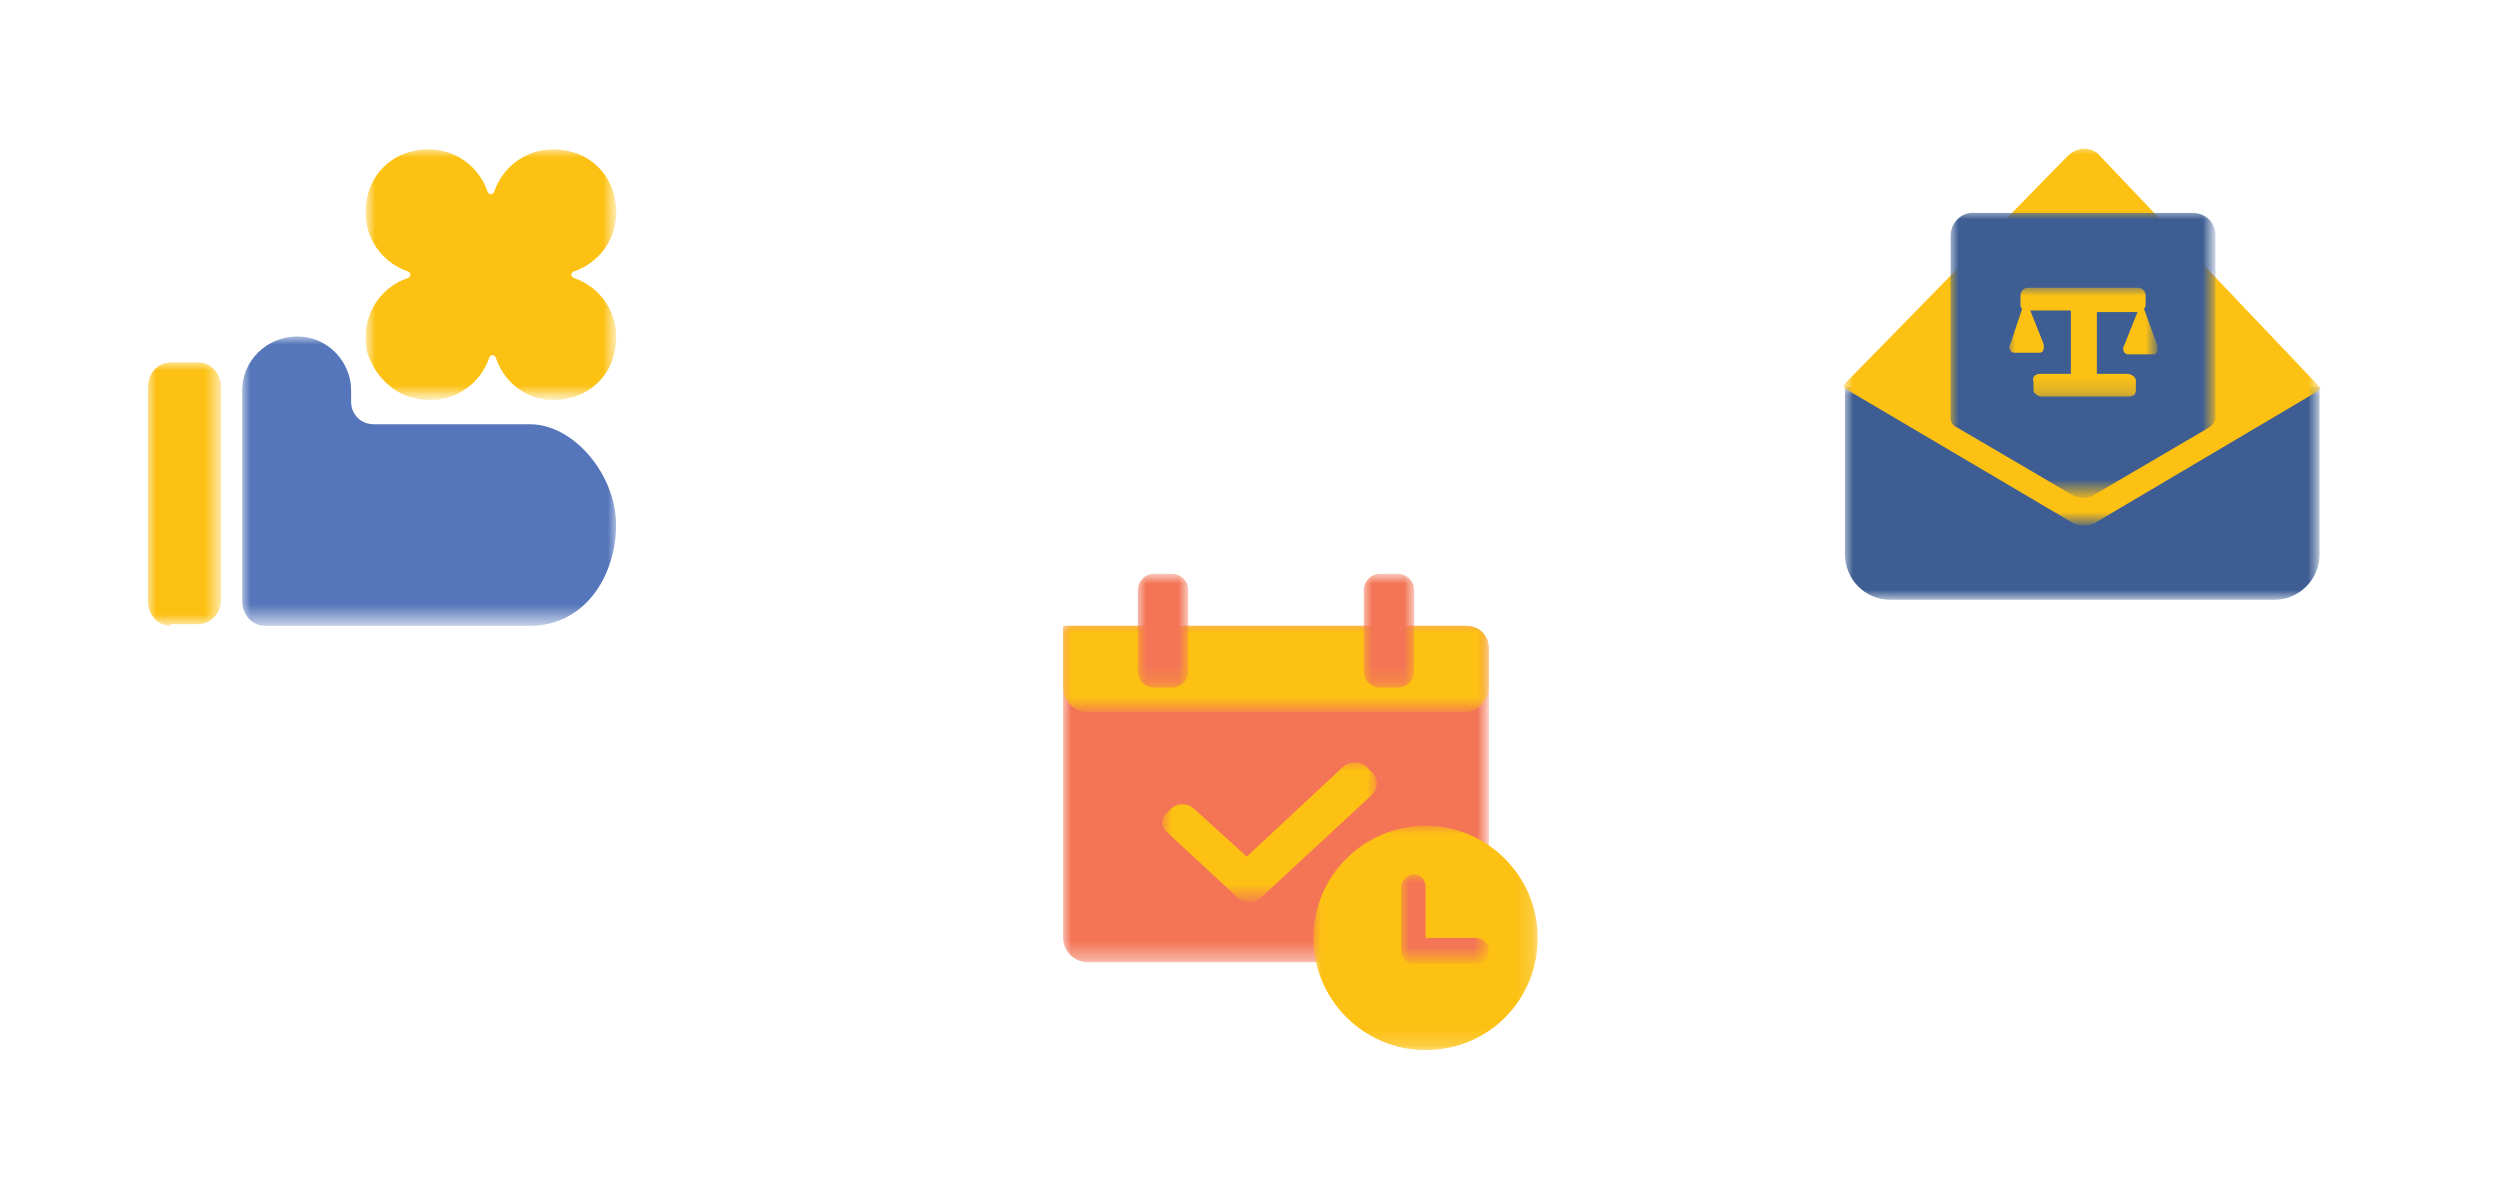
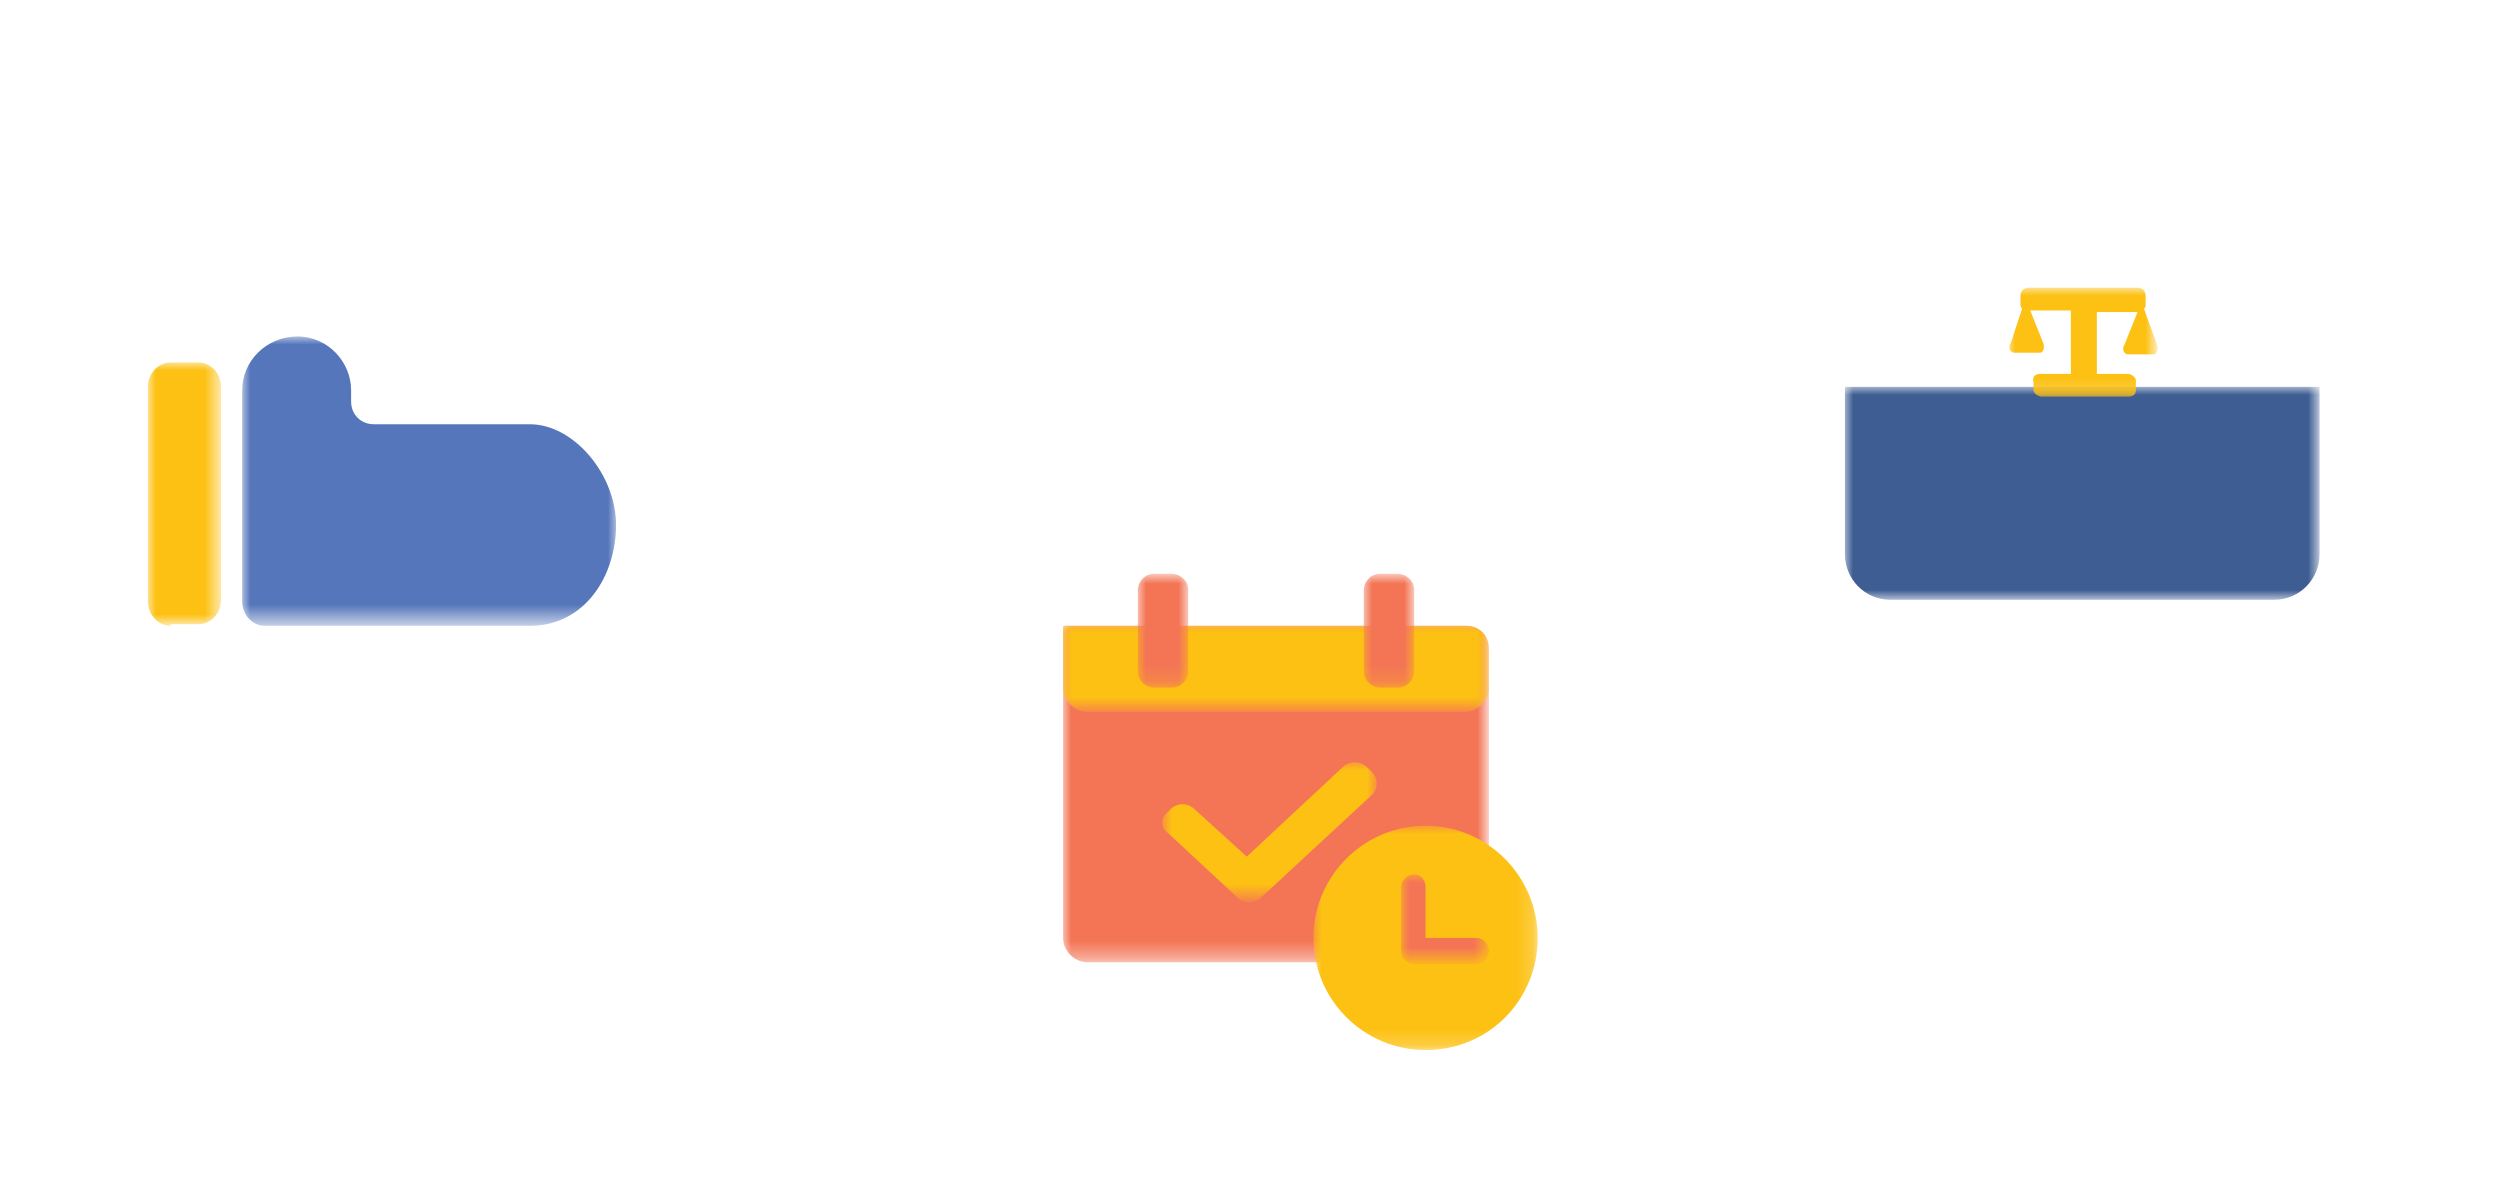
<svg xmlns="http://www.w3.org/2000/svg" version="1.1" id="圖層_1" x="0px" y="0px" viewBox="0 0 153.8 73.9" style="enable-background:new 0 0 153.8 73.9;" xml:space="preserve">
  <style type="text/css">
	.st0{fill-rule:evenodd;clip-rule:evenodd;fill:#FFFFFF;}
	.st1{fill:none;}
	.st2{filter:url(#Adobe_OpacityMaskFilter);}
	.st3{mask:url(#mask-2_00000112625710105361467050000000424230194414839450_);fill:none;}
	.st4{filter:url(#Adobe_OpacityMaskFilter_00000139995899692722073910000004578928572638050961_);}
	.st5{mask:url(#mask-2_00000181068570243228169580000012103053269181585849_);fill:#FDC113;}
	.st6{filter:url(#Adobe_OpacityMaskFilter_00000044883684508061716790000008502402263670985349_);}
	.st7{mask:url(#mask-2_00000178195303378983001430000008646175451079988915_);fill:#FDC113;}
	.st8{filter:url(#Adobe_OpacityMaskFilter_00000018934759732364004170000000118421986219924631_);}
	.st9{mask:url(#mask-2_00000092439577163579788740000002283192019614173586_);}
	.st10{fill:#FFFFFF;filter:url(#Adobe_OpacityMaskFilter_00000056406417229705404300000012286167397151864726_);}
	.st11{fill:#010101;}
	.st12{mask:url(#mask-4_00000119806714463111435800000015734779818740632489_);}
	.st13{fill:#5576BA;stroke:#5576BA;stroke-width:0.284;}
	.st14{filter:url(#Adobe_OpacityMaskFilter_00000023977134039609480490000010826010097537924251_);}
	.st15{mask:url(#mask-2_00000116227379090324142260000018436367588903157409_);fill:#5576BA;}
	.st16{filter:url(#Adobe_OpacityMaskFilter_00000148623141986566052880000010140909071992141701_);}
	.st17{mask:url(#mask-2_00000049190597968707661940000002225401314574888845_);fill:none;}
	.st18{filter:url(#Adobe_OpacityMaskFilter_00000096752385520346954150000007190614061533592503_);}
	.st19{mask:url(#mask-2_00000053515855602895686740000017064534101182323092_);fill:#F37556;}
	.st20{filter:url(#Adobe_OpacityMaskFilter_00000027597317870629559990000015174551562885832609_);}
	.st21{mask:url(#mask-2_00000119816738003515524420000009307457437084400516_);fill-rule:evenodd;clip-rule:evenodd;fill:#FDC113;}
	.st22{filter:url(#Adobe_OpacityMaskFilter_00000031918587485333772550000006192162205174947737_);}
	.st23{mask:url(#mask-2_00000123409689244048154860000014715797012415164345_);fill-rule:evenodd;clip-rule:evenodd;fill:#F37556;}
	.st24{filter:url(#Adobe_OpacityMaskFilter_00000072987606429711855390000011035721532223302844_);}
	.st25{mask:url(#mask-2_00000171698215610813958030000002485804988187406735_);fill:#FDC113;}
	.st26{filter:url(#Adobe_OpacityMaskFilter_00000049914915311984535170000004323624848619565710_);}
	.st27{mask:url(#mask-2_00000148619329790238916640000016152093768934762381_);fill:#FDC113;}
	.st28{filter:url(#Adobe_OpacityMaskFilter_00000011014908715222886440000017736552737463981209_);}
	.st29{mask:url(#mask-2_00000004520256435390974630000005199878887681479068_);fill:#F37556;}
	.st30{filter:url(#Adobe_OpacityMaskFilter_00000054978535489890132560000005567684752569257376_);}
	.st31{mask:url(#mask-2_00000013160457406605549050000014173269873963664300_);fill:#F37556;}
	.st32{filter:url(#Adobe_OpacityMaskFilter_00000103225341077782102440000014250450021277692804_);}
	.st33{mask:url(#mask-2_00000183961595040173281600000002293065553888125570_);}
	.st34{filter:url(#Adobe_OpacityMaskFilter_00000064344740080111350170000010146242513214497953_);}
	.st35{mask:url(#mask-4_00000128465237409148809780000014383672694899033256_);fill:none;}
	.st36{filter:url(#Adobe_OpacityMaskFilter_00000071524318792909849970000009109628018422522804_);}
	.st37{mask:url(#mask-4_00000176753665749467342040000011862658763866389137_);fill-rule:evenodd;clip-rule:evenodd;fill:#3D5D93;}
	.st38{filter:url(#Adobe_OpacityMaskFilter_00000016767121452628751490000009756823152237558168_);}
	.st39{mask:url(#mask-4_00000111885229864366475200000001421703261782746274_);fill:#FDC113;}
	.st40{filter:url(#Adobe_OpacityMaskFilter_00000005234661534282664870000004945521128910988931_);}
	.st41{mask:url(#mask-4_00000162317688024779066860000000357900994842910619_);fill:#3D5D93;}
	.st42{filter:url(#Adobe_OpacityMaskFilter_00000165201378681543926880000018268994408475337629_);}
	.st43{mask:url(#mask-4_00000090985423379293994960000004846005409829633943_);fill-rule:evenodd;clip-rule:evenodd;fill:#FDC113;}
</style>
  <g>
    <g id="一级界面-0124_17_">
      <g id="Group-439">
        <path id="Rectangle-1502_4_" class="st0" d="M31.8,3.9l14.4,14.4c3.9,3.9,3.9,10.2,0,14.1L31.8,46.6c-3.9,3.9-10.2,3.9-14.1,0     L3.4,32.3c-3.9-3.9-3.9-10.2,0-14.1L17.7,3.9C21.6,0,27.9,0,31.8,3.9z" />
        <g id="敬老金-52" transform="translate(24, 24)">
          <path id="敬老金-52-_x28_Background_x29_" class="st1" d="M-19.2-18.7h37v37h-37V-18.7z" />
          <g>
            <g id="敬老金-52-_x28_Background_x2F_Mask_x29_">
					</g>
            <defs>
              <filter id="Adobe_OpacityMaskFilter" filterUnits="userSpaceOnUse" x="-15.3" y="-14.8" width="29.3" height="29.3">
                <feColorMatrix type="matrix" values="1 0 0 0 0  0 1 0 0 0  0 0 1 0 0  0 0 0 1 0" />
              </filter>
            </defs>
            <mask maskUnits="userSpaceOnUse" x="-15.3" y="-14.8" width="29.3" height="29.3" id="mask-2_00000112625710105361467050000000424230194414839450_">
              <g class="st2">
                <rect id="path-1_00000077310954936036361180000001024629583480701369_" x="-19.2" y="-18.7" class="st0" width="37" height="37" />
              </g>
            </mask>
            <path id="Vector_74_" class="st3" d="M14-14.8v29.3h-29.3v-29.3H14z" />
            <defs>
              <filter id="Adobe_OpacityMaskFilter_00000158020331536184791050000012705574320986761615_" filterUnits="userSpaceOnUse" x="-14.9" y="-1.7" width="4.6" height="16.2">
                <feColorMatrix type="matrix" values="1 0 0 0 0  0 1 0 0 0  0 0 1 0 0  0 0 0 1 0" />
              </filter>
            </defs>
            <mask maskUnits="userSpaceOnUse" x="-14.9" y="-1.7" width="4.6" height="16.2" id="mask-2_00000181068570243228169580000012103053269181585849_">
              <g style="filter:url(#Adobe_OpacityMaskFilter_00000158020331536184791050000012705574320986761615_);">
                <rect id="path-1_00000163772880500021114030000006035510047525869239_" x="-19.2" y="-18.7" class="st0" width="37" height="37" />
              </g>
            </mask>
            <path id="Vector_73_" class="st5" d="M-13.5,14.5c-0.8,0-1.4-0.7-1.4-1.5V-0.2c0-0.8,0.6-1.5,1.4-1.5h1.7       c0.8,0,1.4,0.7,1.4,1.5v13.1c0,0.8-0.6,1.5-1.4,1.5H-13.5z" />
            <defs>
              <filter id="Adobe_OpacityMaskFilter_00000018223231431709080850000015415304555652048527_" filterUnits="userSpaceOnUse" x="-1.4" y="-14.8" width="15.4" height="15.4">
                <feColorMatrix type="matrix" values="1 0 0 0 0  0 1 0 0 0  0 0 1 0 0  0 0 0 1 0" />
              </filter>
            </defs>
            <mask maskUnits="userSpaceOnUse" x="-1.4" y="-14.8" width="15.4" height="15.4" id="mask-2_00000178195303378983001430000008646175451079988915_">
              <g style="filter:url(#Adobe_OpacityMaskFilter_00000018223231431709080850000015415304555652048527_);">
-                 <rect id="path-1_00000147191920882319265710000006601618530558117817_" x="-19.2" y="-18.7" class="st0" width="37" height="37" />
-               </g>
-             </mask>
-             <path id="Vector_72_" class="st7" d="M11.3-6.9c-0.2-0.1-0.2-0.3,0-0.4c1.8-0.6,3-2.5,2.5-4.6c-0.3-1.4-1.4-2.5-2.8-2.8       c-2.1-0.5-4,0.7-4.6,2.5c-0.1,0.2-0.3,0.2-0.4,0c-0.6-1.8-2.5-3-4.6-2.5c-1.4,0.3-2.5,1.4-2.8,2.8c-0.5,2.1,0.7,4,2.5,4.6       c0.2,0.1,0.2,0.3,0,0.4c-1.8,0.6-3,2.5-2.5,4.6C-1-1,0.1,0.2,1.5,0.5C3.6,1,5.5-0.2,6.1-2c0.1-0.2,0.3-0.2,0.4,0       C7.1-0.2,8.9,1,11,0.5c1.4-0.3,2.5-1.4,2.8-2.8C14.3-4.4,13.1-6.3,11.3-6.9z" />
+                 </g>
+             </mask>
            <defs>
              <filter id="Adobe_OpacityMaskFilter_00000060711537014110674650000003689975327418052502_" filterUnits="userSpaceOnUse" x="3.4" y="-11.5" width="5.7" height="8.8">
                <feColorMatrix type="matrix" values="1 0 0 0 0  0 1 0 0 0  0 0 1 0 0  0 0 0 1 0" />
              </filter>
            </defs>
            <mask maskUnits="userSpaceOnUse" x="3.4" y="-11.5" width="5.7" height="8.8" id="mask-2_00000092439577163579788740000002283192019614173586_">
              <g style="filter:url(#Adobe_OpacityMaskFilter_00000060711537014110674650000003689975327418052502_);">
                <rect id="path-1_00000026868114066142947210000002107787324883858595_" x="-19.2" y="-18.7" class="st0" width="37" height="37" />
              </g>
            </mask>
            <g id="Group_7_" class="st9">
              <defs>
                <filter id="Adobe_OpacityMaskFilter_00000066473301413474511450000015899742481725798048_" filterUnits="userSpaceOnUse" x="3.4" y="-11.5" width="5.7" height="8.8">
                  <feColorMatrix type="matrix" values="1 0 0 0 0  0 1 0 0 0  0 0 1 0 0  0 0 0 1 0" />
                </filter>
              </defs>
              <mask maskUnits="userSpaceOnUse" x="3.4" y="-11.5" width="5.7" height="8.8" id="mask-4_00000119806714463111435800000015734779818740632489_">
                <rect x="-27.8" y="-27.3" style="fill:#FFFFFF;filter:url(#Adobe_OpacityMaskFilter_00000066473301413474511450000015899742481725798048_);" width="5.7" height="8.8" />
                <g>
                  <path id="path-3_00000157995000335063480340000013889127048081490075_" class="st11" d="M-25.4-26.7v0.5          c-1.4,0.1-2.1,0.8-2.2,1.8c0.1,0.9,0.9,1.5,2.4,1.8c1.2,0.2,1.8,0.5,1.8,1.1c0,0.7-0.6,1.1-1.6,1.1c-0.6,0-1.1-0.2-1.6-0.6          c-0.1-0.1-0.3-0.2-0.4-0.2c-0.1,0-0.3,0-0.4,0.1c-0.2,0.2-0.2,0.4-0.1,0.6c0.5,0.5,1.3,0.9,2.2,0.9v0.4          c0,0.2,0.2,0.4,0.5,0.4c0.3,0,0.5-0.2,0.5-0.4v-0.5c1.3-0.2,2-0.8,2.1-1.9c-0.1-1-0.8-1.7-2.2-1.9c-1.3-0.2-2-0.5-1.9-1          c0.1-0.6,0.5-0.9,1.5-0.9c0.6,0,1.1,0.1,1.4,0.4c0.2,0.1,0.4,0.2,0.5,0.2c0.1,0,0.2,0,0.2-0.1c0.3-0.2,0.4-0.5,0-0.8          c-0.4-0.4-0.9-0.6-1.6-0.7v-0.5c0-0.3-0.2-0.5-0.5-0.5S-25.4-27-25.4-26.7z" />
                </g>
              </mask>
              <g transform="translate(63.773, 20.583)" class="st12">
                <g id="Vector_71_">
                  <path id="path-3_4_" class="st13" d="M-58-31.4v0.5c-1.4,0.1-2.1,0.8-2.2,1.8c0.1,0.9,0.9,1.5,2.4,1.8          c1.2,0.2,1.8,0.5,1.8,1.1c0,0.7-0.6,1.1-1.6,1.1c-0.6,0-1.1-0.2-1.6-0.6c-0.1-0.1-0.3-0.2-0.4-0.2c-0.1,0-0.3,0-0.4,0.1          c-0.2,0.2-0.2,0.4-0.1,0.6c0.5,0.5,1.3,0.9,2.2,0.9v0.4c0,0.2,0.2,0.4,0.5,0.4c0.3,0,0.5-0.2,0.5-0.4v-0.5          c1.3-0.2,2-0.8,2.1-1.9c-0.1-1-0.8-1.7-2.2-1.9c-1.3-0.2-2-0.5-1.9-1c0.1-0.6,0.5-0.9,1.5-0.9c0.6,0,1.1,0.1,1.4,0.4          c0.2,0.1,0.4,0.2,0.5,0.2c0.1,0,0.2,0,0.2-0.1c0.3-0.2,0.4-0.5,0-0.8c-0.4-0.4-0.9-0.6-1.6-0.7v-0.5c0-0.3-0.2-0.5-0.5-0.5          C-57.8-31.9-58-31.7-58-31.4z" />
                </g>
              </g>
            </g>
            <defs>
              <filter id="Adobe_OpacityMaskFilter_00000092417125808432140960000010332986696881331896_" filterUnits="userSpaceOnUse" x="-9.1" y="-3.3" width="23.1" height="17.7">
                <feColorMatrix type="matrix" values="1 0 0 0 0  0 1 0 0 0  0 0 1 0 0  0 0 0 1 0" />
              </filter>
            </defs>
            <mask maskUnits="userSpaceOnUse" x="-9.1" y="-3.3" width="23.1" height="17.7" id="mask-2_00000116227379090324142260000018436367588903157409_">
              <g style="filter:url(#Adobe_OpacityMaskFilter_00000092417125808432140960000010332986696881331896_);">
                <rect id="path-1_00000139989577065319514710000009727506868531697059_" x="-19.2" y="-18.7" class="st0" width="37" height="37" />
              </g>
            </mask>
            <path id="Vector_70_" class="st15" d="M-9.1,13l0-13l0,0c0-1.8,1.5-3.3,3.4-3.3S-2.4-1.7-2.4,0v0.7c0,0.8,0.6,1.4,1.4,1.4h9.6       l0,0c2.7,0,5.3,3.1,5.3,6.2s-1.9,6.2-5.3,6.2H-7.7C-8.5,14.5-9.1,13.8-9.1,13z" />
          </g>
        </g>
      </g>
    </g>
    <g id="一级界面-0124_18_">
      <g id="Group-440">
        <path id="Rectangle-1502_5_" class="st0" d="M87.1,27.2l14.4,14.4c3.9,3.9,3.9,10.2,0,14.1L87.1,70c-3.9,3.9-10.2,3.9-14.1,0     L58.6,55.6c-3.9-3.9-3.9-10.2,0-14.1L73,27.2C76.9,23.3,83.2,23.3,87.1,27.2z" />
        <g id="预约_xFF0F_取筹-52" transform="translate(28, 32)">
          <path id="预约_xFF0F_取筹-52-_x28_Background_x29_" class="st1" d="M33.5-0.5h37v37h-37V-0.5z" />
          <g>
            <g id="预约_xFF0F_取筹-52-_x28_Background_x2F_Mask_x29_">
					</g>
            <defs>
              <filter id="Adobe_OpacityMaskFilter_00000083065921114193190710000015552353197173369496_" filterUnits="userSpaceOnUse" x="37.4" y="3.4" width="29.3" height="29.3">
                <feColorMatrix type="matrix" values="1 0 0 0 0  0 1 0 0 0  0 0 1 0 0  0 0 0 1 0" />
              </filter>
            </defs>
            <mask maskUnits="userSpaceOnUse" x="37.4" y="3.4" width="29.3" height="29.3" id="mask-2_00000049190597968707661940000002225401314574888845_">
              <g style="filter:url(#Adobe_OpacityMaskFilter_00000083065921114193190710000015552353197173369496_);">
                <rect id="path-1_00000138532607047742293230000011544006997780472472_" x="33.5" y="-0.5" class="st0" width="37" height="37" />
              </g>
            </mask>
            <path id="Vector_81_" class="st17" d="M66.7,3.4v29.3H37.4V3.4H66.7z" />
            <defs>
              <filter id="Adobe_OpacityMaskFilter_00000128487584592056987300000008340826354043025054_" filterUnits="userSpaceOnUse" x="37.4" y="6.4" width="26.2" height="20.8">
                <feColorMatrix type="matrix" values="1 0 0 0 0  0 1 0 0 0  0 0 1 0 0  0 0 0 1 0" />
              </filter>
            </defs>
            <mask maskUnits="userSpaceOnUse" x="37.4" y="6.4" width="26.2" height="20.8" id="mask-2_00000053515855602895686740000017064534101182323092_">
              <g style="filter:url(#Adobe_OpacityMaskFilter_00000128487584592056987300000008340826354043025054_);">
                <rect id="path-1_00000058575953746010670590000006159499936494615713_" x="33.5" y="-0.5" class="st0" width="37" height="37" />
              </g>
            </mask>
            <path id="Vector_80_" class="st19" d="M63.6,22.2c-0.9-0.8-2.1-1.3-3.4-1.3c-3,0-5.4,2.4-5.4,5.4c0,0.3,0,0.6,0.1,0.9H38.9       c-0.8,0-1.5-0.7-1.5-1.5V8.8c0-0.9,0-1.9,0-2.3h24.8c0.8,0,1.4,0.6,1.4,1.4c0,0.3,0,0.6,0,0.9V22.2z" />
            <defs>
              <filter id="Adobe_OpacityMaskFilter_00000183927938322660638260000012010061372802983582_" filterUnits="userSpaceOnUse" x="52.8" y="18.8" width="13.9" height="13.9">
                <feColorMatrix type="matrix" values="1 0 0 0 0  0 1 0 0 0  0 0 1 0 0  0 0 0 1 0" />
              </filter>
            </defs>
            <mask maskUnits="userSpaceOnUse" x="52.8" y="18.8" width="13.9" height="13.9" id="mask-2_00000119816738003515524420000009307457437084400516_">
              <g style="filter:url(#Adobe_OpacityMaskFilter_00000183927938322660638260000012010061372802983582_);">
                <rect id="path-1_00000023245782327388612720000015292642358935618214_" x="33.5" y="-0.5" class="st0" width="37" height="37" />
              </g>
            </mask>
            <path id="Vector_79_" class="st21" d="M59.7,32.6c-3.8,0-6.9-3.1-6.9-6.9s3.1-6.9,6.9-6.9s6.9,3.1,6.9,6.9S63.6,32.6,59.7,32.6       z" />
            <defs>
              <filter id="Adobe_OpacityMaskFilter_00000073722815246810399800000001802314117796291204_" filterUnits="userSpaceOnUse" x="58.2" y="21.8" width="5.4" height="5.4">
                <feColorMatrix type="matrix" values="1 0 0 0 0  0 1 0 0 0  0 0 1 0 0  0 0 0 1 0" />
              </filter>
            </defs>
            <mask maskUnits="userSpaceOnUse" x="58.2" y="21.8" width="5.4" height="5.4" id="mask-2_00000123409689244048154860000014715797012415164345_">
              <g style="filter:url(#Adobe_OpacityMaskFilter_00000073722815246810399800000001802314117796291204_);">
                <rect id="path-1_00000109707965573502355050000011782521181688077709_" x="33.5" y="-0.5" class="st0" width="37" height="37" />
              </g>
            </mask>
            <path id="Vector-_x28_Stroke_x29__7_" class="st23" d="M59.7,22.6v3.1h3.1c0.4,0,0.8,0.3,0.8,0.8c0,0.4-0.3,0.8-0.8,0.8H59       c-0.4,0-0.8-0.3-0.8-0.8v-3.9c0-0.4,0.3-0.8,0.8-0.8S59.7,22.2,59.7,22.6z" />
            <defs>
              <filter id="Adobe_OpacityMaskFilter_00000021113636959179416720000013274629323000107930_" filterUnits="userSpaceOnUse" x="43.6" y="14.9" width="13.1" height="8.5">
                <feColorMatrix type="matrix" values="1 0 0 0 0  0 1 0 0 0  0 0 1 0 0  0 0 0 1 0" />
              </filter>
            </defs>
            <mask maskUnits="userSpaceOnUse" x="43.6" y="14.9" width="13.1" height="8.5" id="mask-2_00000171698215610813958030000002485804988187406735_">
              <g style="filter:url(#Adobe_OpacityMaskFilter_00000021113636959179416720000013274629323000107930_);">
                <rect id="path-1_00000094577853087072830600000012098923292534897305_" x="33.5" y="-0.5" class="st0" width="37" height="37" />
              </g>
            </mask>
            <path id="Vector_78_" class="st25" d="M56.1,15.2c-0.4-0.4-1.1-0.4-1.5,0l-5.9,5.5l-3.3-3c-0.4-0.3-0.9-0.3-1.3,0l-0.3,0.3       c-0.4,0.3-0.4,0.9,0,1.2l4.1,3.8l0.2,0.2c0.4,0.4,1.1,0.4,1.5,0l6.8-6.3c0.4-0.4,0.4-1,0-1.4L56.1,15.2z" />
            <defs>
              <filter id="Adobe_OpacityMaskFilter_00000146476757357487671600000009907183250431246521_" filterUnits="userSpaceOnUse" x="37.4" y="6.4" width="26.2" height="5.4">
                <feColorMatrix type="matrix" values="1 0 0 0 0  0 1 0 0 0  0 0 1 0 0  0 0 0 1 0" />
              </filter>
            </defs>
            <mask maskUnits="userSpaceOnUse" x="37.4" y="6.4" width="26.2" height="5.4" id="mask-2_00000148619329790238916640000016152093768934762381_">
              <g style="filter:url(#Adobe_OpacityMaskFilter_00000146476757357487671600000009907183250431246521_);">
                <rect id="path-1_00000114037708248971263900000007714962208880094366_" x="33.5" y="-0.5" class="st0" width="37" height="37" />
              </g>
            </mask>
            <path id="Vector_77_" class="st27" d="M38.9,11.8c-0.8,0-1.5-0.7-1.5-1.5V8c0-0.8,0-1.2,0-1.5h24.8c0.8,0,1.4,0.6,1.4,1.4       c0,0,0,0.1,0,0.1v2.3c0,0.8-0.7,1.5-1.5,1.5H38.9z" />
            <defs>
              <filter id="Adobe_OpacityMaskFilter_00000072967284869504884630000010369193868111114940_" filterUnits="userSpaceOnUse" x="42" y="3.4" width="3.1" height="6.9">
                <feColorMatrix type="matrix" values="1 0 0 0 0  0 1 0 0 0  0 0 1 0 0  0 0 0 1 0" />
              </filter>
            </defs>
            <mask maskUnits="userSpaceOnUse" x="42" y="3.4" width="3.1" height="6.9" id="mask-2_00000004520256435390974630000005199878887681479068_">
              <g style="filter:url(#Adobe_OpacityMaskFilter_00000072967284869504884630000010369193868111114940_);">
                <rect id="path-1_00000149352911093296954030000004764247753797396122_" x="33.5" y="-0.5" class="st0" width="37" height="37" />
              </g>
            </mask>
            <path id="Vector_76_" class="st29" d="M43,10.3c-0.5,0-1-0.4-1-1v-5c0-0.5,0.4-1,1-1h1.1c0.5,0,1,0.4,1,1v5c0,0.5-0.4,1-1,1H43       z" />
            <defs>
              <filter id="Adobe_OpacityMaskFilter_00000018208430710164520790000008260472781496186297_" filterUnits="userSpaceOnUse" x="55.9" y="3.4" width="3.1" height="6.9">
                <feColorMatrix type="matrix" values="1 0 0 0 0  0 1 0 0 0  0 0 1 0 0  0 0 0 1 0" />
              </filter>
            </defs>
            <mask maskUnits="userSpaceOnUse" x="55.9" y="3.4" width="3.1" height="6.9" id="mask-2_00000013160457406605549050000014173269873963664300_">
              <g style="filter:url(#Adobe_OpacityMaskFilter_00000018208430710164520790000008260472781496186297_);">
                <rect id="path-1_00000021834236407096143840000008751156584552882351_" x="33.5" y="-0.5" class="st0" width="37" height="37" />
              </g>
            </mask>
            <path id="Vector_75_" class="st31" d="M56.9,10.3c-0.5,0-1-0.4-1-1v-5c0-0.5,0.4-1,1-1H58c0.5,0,1,0.4,1,1v5c0,0.5-0.4,1-1,1       H56.9z" />
          </g>
        </g>
      </g>
    </g>
    <g id="一级界面-0124_19_">
      <g id="Group-441" transform="translate(-0, -0)">
        <path id="Rectangle-1502_6_" class="st0" d="M135.2,4.5l14.4,14.4c3.9,3.9,3.9,10.2,0,14.1l-14.4,14.4c-3.9,3.9-10.2,3.9-14.1,0     l-14.4-14.4c-3.9-3.9-3.9-10.2,0-14.1l14.4-14.4C125,0.6,131.3,0.6,135.2,4.5z" />
        <g id="Frame_1_" transform="translate(28, 20.929)">
          <g id="Frame-_x28_Background_x2F_Mask_x29__1_">
				</g>
          <defs>
            <filter id="Adobe_OpacityMaskFilter_00000096036863973784973110000018138946310449395594_" filterUnits="userSpaceOnUse" x="81.6" y="-16.4" width="37" height="37">
              <feColorMatrix type="matrix" values="1 0 0 0 0  0 1 0 0 0  0 0 1 0 0  0 0 0 1 0" />
            </filter>
          </defs>
          <mask maskUnits="userSpaceOnUse" x="81.6" y="-16.4" width="37" height="37" id="mask-2_00000183961595040173281600000002293065553888125570_">
            <g style="filter:url(#Adobe_OpacityMaskFilter_00000096036863973784973110000018138946310449395594_);">
              <rect id="path-1_00000080909816756225993530000011238094151617512333_" x="81.6" y="-16" class="st0" width="37" height="37" />
            </g>
          </mask>
          <g id="法律推廣-52_1_" class="st33">
            <g transform="translate(0, -0.929)">
              <path id="法律推廣-52-_x28_Background_x29_" class="st1" d="M81.6-15.4h37v37h-37V-15.4z" />
              <g id="法律推廣-52">
                <g id="法律推廣-52-_x28_Background_x2F_Mask_x29_">
							</g>
                <defs>
                  <filter id="Adobe_OpacityMaskFilter_00000105393301206777912770000010281567336457305744_" filterUnits="userSpaceOnUse" x="85.5" y="-11.6" width="29.3" height="29.3">
                    <feColorMatrix type="matrix" values="1 0 0 0 0  0 1 0 0 0  0 0 1 0 0  0 0 0 1 0" />
                  </filter>
                </defs>
                <mask maskUnits="userSpaceOnUse" x="85.5" y="-11.6" width="29.3" height="29.3" id="mask-4_00000128465237409148809780000014383672694899033256_">
                  <g style="filter:url(#Adobe_OpacityMaskFilter_00000105393301206777912770000010281567336457305744_);">
                    <rect id="path-3_00000013155222675642729400000007173122351235636911_" x="81.6" y="-15.4" class="st0" width="37" height="37" />
                  </g>
                </mask>
-                 <path id="Vector_85_" class="st35" d="M114.8-11.6v29.3H85.5v-29.3H114.8z" />
                <defs>
                  <filter id="Adobe_OpacityMaskFilter_00000059284028910040955010000004219000135154923954_" filterUnits="userSpaceOnUse" x="85.5" y="3.8" width="29.3" height="13.1">
                    <feColorMatrix type="matrix" values="1 0 0 0 0  0 1 0 0 0  0 0 1 0 0  0 0 0 1 0" />
                  </filter>
                </defs>
                <mask maskUnits="userSpaceOnUse" x="85.5" y="3.8" width="29.3" height="13.1" id="mask-4_00000176753665749467342040000011862658763866389137_">
                  <g style="filter:url(#Adobe_OpacityMaskFilter_00000059284028910040955010000004219000135154923954_);">
                    <rect id="path-3_00000085956192367159082780000006438135708018574777_" x="81.6" y="-15.4" class="st0" width="37" height="37" />
                  </g>
                </mask>
                <path id="Vector_84_" class="st37" d="M111.9,16.9H88.3c-1.6,0-2.8-1.3-2.8-2.8V3.8l0,0h29.2l0,10.3         C114.7,15.6,113.5,16.9,111.9,16.9C111.9,16.9,111.9,16.9,111.9,16.9z" />
                <defs>
                  <filter id="Adobe_OpacityMaskFilter_00000101824326157073653010000017318217713199686308_" filterUnits="userSpaceOnUse" x="85.5" y="-11" width="29.3" height="23.2">
                    <feColorMatrix type="matrix" values="1 0 0 0 0  0 1 0 0 0  0 0 1 0 0  0 0 0 1 0" />
                  </filter>
                </defs>
                <mask maskUnits="userSpaceOnUse" x="85.5" y="-11" width="29.3" height="23.2" id="mask-4_00000111885229864366475200000001421703261782746274_">
                  <g style="filter:url(#Adobe_OpacityMaskFilter_00000101824326157073653010000017318217713199686308_);">
-                     <rect id="path-3_00000070801458495237033120000014871162067980612498_" x="81.6" y="-15.4" class="st0" width="37" height="37" />
-                   </g>
+                     </g>
                </mask>
                <path id="Vector_83_" class="st39" d="M99.4,12.1c0.5,0.3,1.1,0.3,1.6,0l13.7-8.1c0.1-0.1,0.1-0.2,0-0.2l-13.5-14.2         c-0.5-0.6-1.4-0.6-2,0c0,0,0,0,0,0L85.5,3.6l0,0c-0.1,0.1-0.1,0.2,0,0.3L99.4,12.1z" />
                <defs>
                  <filter id="Adobe_OpacityMaskFilter_00000183246468669100232140000007329536899381235603_" filterUnits="userSpaceOnUse" x="92" y="-7" width="16.2" height="17.5">
                    <feColorMatrix type="matrix" values="1 0 0 0 0  0 1 0 0 0  0 0 1 0 0  0 0 0 1 0" />
                  </filter>
                </defs>
                <mask maskUnits="userSpaceOnUse" x="92" y="-7" width="16.2" height="17.5" id="mask-4_00000162317688024779066860000000357900994842910619_">
                  <g style="filter:url(#Adobe_OpacityMaskFilter_00000183246468669100232140000007329536899381235603_);">
                    <rect id="path-3_00000057832100817079398200000016905264352940438403_" x="81.6" y="-15.4" class="st0" width="37" height="37" />
                  </g>
                </mask>
-                 <path id="Vector_82_" class="st41" d="M99.4,10.4c0.5,0.3,1.1,0.3,1.5,0l7-4.1c0.2-0.1,0.4-0.4,0.4-0.6V-5.5         c0-0.8-0.6-1.4-1.4-1.4H93.5C92.7-7,92-6.3,92-5.5l0,11.2l0,0c0,0.2,0.1,0.5,0.4,0.6L99.4,10.4z" />
                <defs>
                  <filter id="Adobe_OpacityMaskFilter_00000160174888655093527410000017189941352739828637_" filterUnits="userSpaceOnUse" x="95.5" y="-2.3" width="9.2" height="6.9">
                    <feColorMatrix type="matrix" values="1 0 0 0 0  0 1 0 0 0  0 0 1 0 0  0 0 0 1 0" />
                  </filter>
                </defs>
                <mask maskUnits="userSpaceOnUse" x="95.5" y="-2.3" width="9.2" height="6.9" id="mask-4_00000090985423379293994960000004846005409829633943_">
                  <g style="filter:url(#Adobe_OpacityMaskFilter_00000160174888655093527410000017189941352739828637_);">
                    <rect id="path-3_00000171700227529178792200000003144620414211482501_" x="81.6" y="-15.4" class="st0" width="37" height="37" />
                  </g>
                </mask>
                <path id="Union_10_" class="st43" d="M103.5-2.3c0.3,0,0.5,0.2,0.5,0.5v0.5c0,0.1,0,0.2-0.1,0.3l0.8,2.2         c0.1,0.3,0,0.6-0.2,0.6l0,0h-1.6c-0.2,0-0.4-0.3-0.2-0.6l0,0l0.8-2h-2.5V3l1.9,0c0.2,0,0.5,0.2,0.5,0.4v0.6         c0,0.3-0.2,0.4-0.5,0.4h-5.3c-0.2,0-0.5-0.2-0.5-0.4V3.5C97,3.2,97.2,3,97.5,3l1.9,0v-3.9h-2.5l0.8,2c0.1,0.3,0,0.6-0.2,0.6         l0,0h-1.6c-0.2,0-0.4-0.3-0.2-0.6l0,0L96.4-1c-0.1-0.1-0.1-0.2-0.1-0.3v-0.5c0-0.3,0.2-0.5,0.5-0.5H103.5z" />
              </g>
            </g>
          </g>
        </g>
      </g>
    </g>
  </g>
</svg>